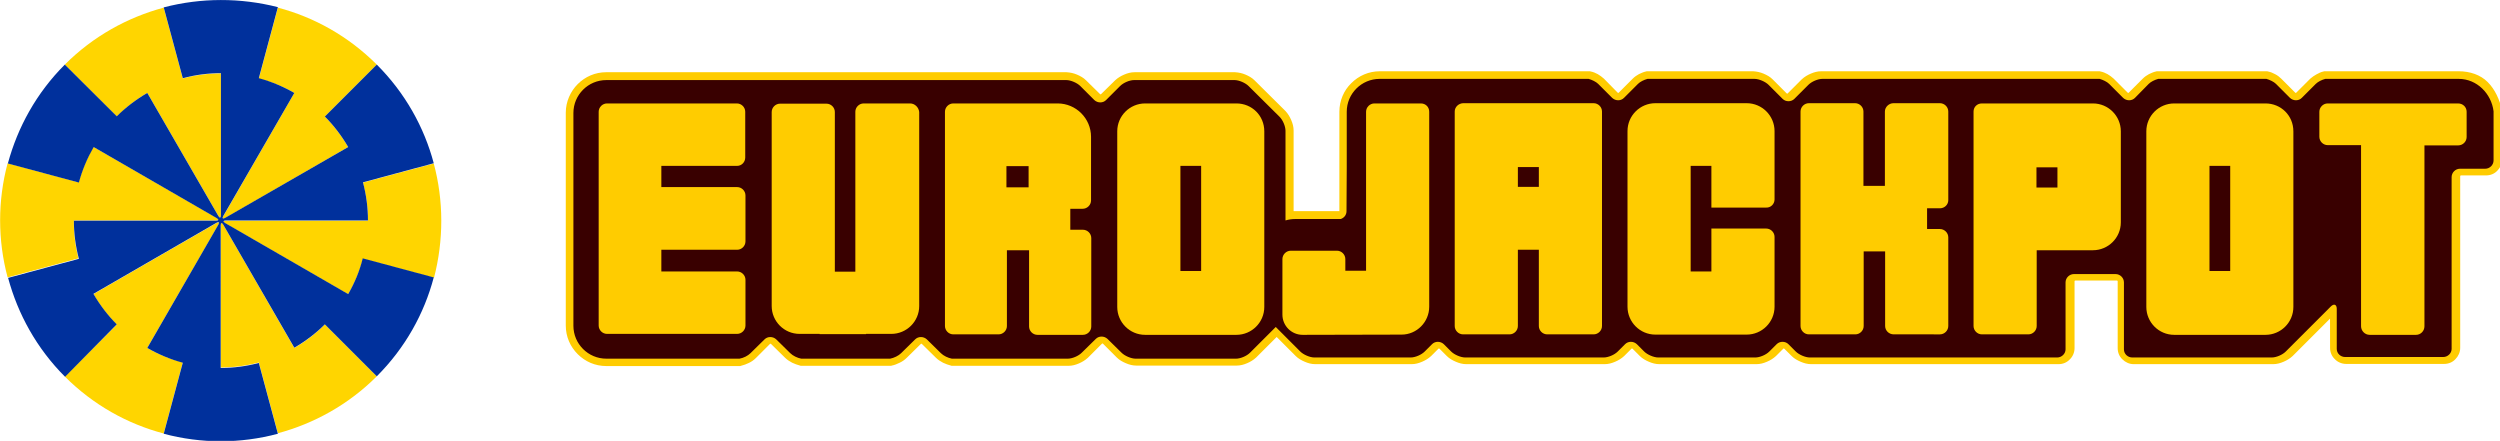
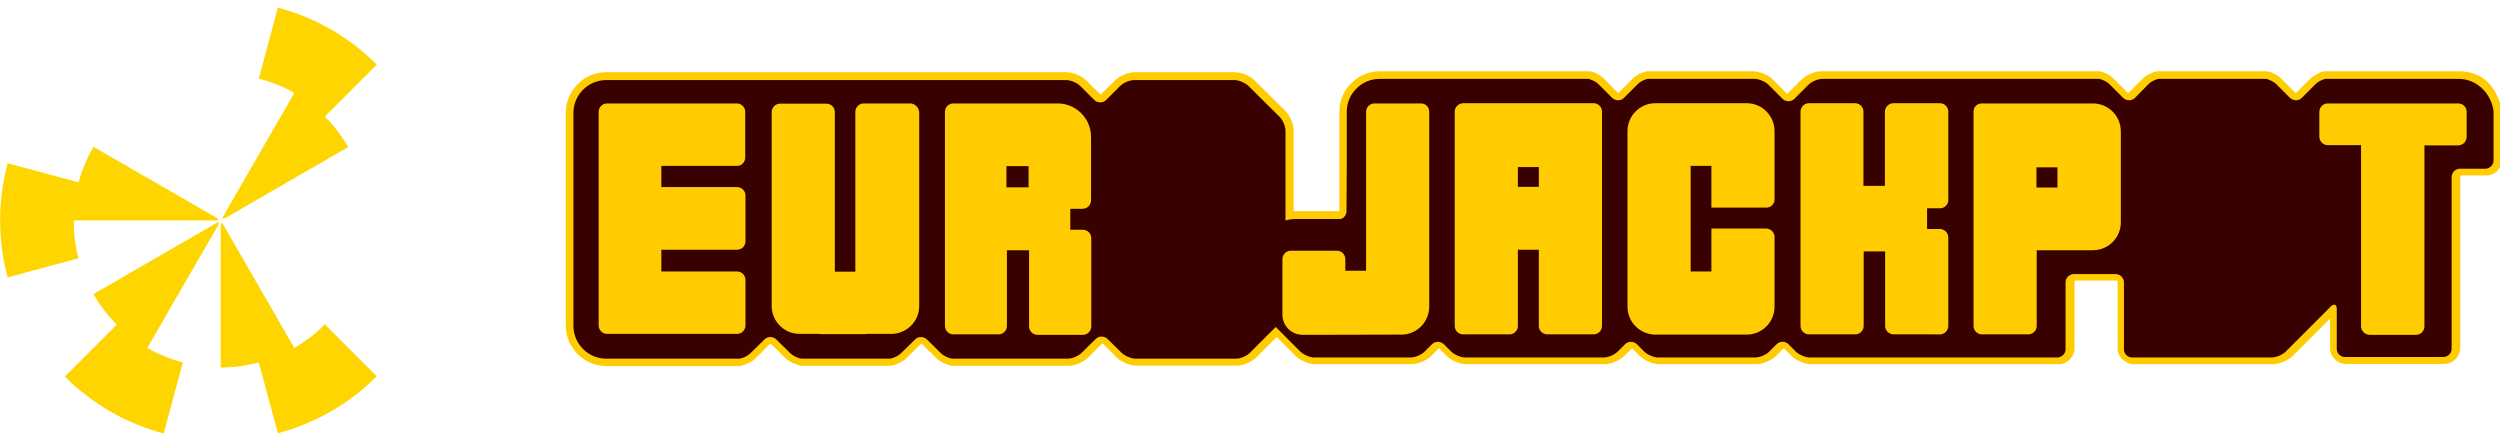
<svg xmlns="http://www.w3.org/2000/svg" version="1.1" id="Layer_1" x="0px" y="0px" viewBox="0 0 1049 185" enable-background="new 0 0 1049 185" xml:space="preserve">
  <g>
    <path id="Shape_10_" fill="#FFCC00" d="M1043.8,34.4c-3-3-7.4-4.5-12.1-4.5l0,0h-9.8h-29h-17.6l-0.4,0.1c-1,0.2-2,0.7-2.9,1.2   c-0.9,0.5-1.8,1.1-2.6,1.8l-5.9,5.9l-0.2,0.1l-0.2-0.1l-5.9-5.9c-0.7-0.7-1.6-1.4-2.6-1.9c-0.9-0.5-1.9-0.9-2.9-1.1l-0.4-0.1h-46.3   l-0.4,0.1c-1,0.2-2,0.7-2.9,1.1c-0.9,0.5-1.8,1.1-2.6,1.9l-5.9,5.9l-0.2,0.1l-0.2-0.1l-5.9-5.9c-0.8-0.7-1.7-1.4-2.6-1.9   c-0.9-0.5-1.9-0.9-2.9-1.1l-0.4-0.1h-38h-1h-77.8c-1.6,0-3,0.4-4.4,1c-1.4,0.6-2.6,1.3-3.8,2.4l-5.9,5.9l-0.2,0.1l-0.2-0.1   l-5.9-5.9c-1.1-1.1-2.4-1.8-3.8-2.4c-1.4-0.6-2.8-0.9-4.4-1H691l-0.4,0.1c-1,0.2-2,0.7-2.9,1.1c-0.9,0.5-1.8,1.1-2.6,1.9l-5.9,5.9   l-0.2,0.1l-0.2-0.1l-5.8-5.9c-0.8-0.7-1.7-1.4-2.6-1.9c-0.9-0.5-1.9-0.9-2.9-1.1l-0.4-0.1h-88.1c-4.7,0-8.9,1.9-12,5   c-3.1,3-5,7.3-5,12v26.6v15.1h-18.3h-0.9V57.4v-2.6c0-1.6-0.4-3-1-4.4c-0.6-1.4-1.3-2.6-2.4-3.8l-13-12.9c-1.1-1.1-2.4-1.8-3.8-2.4   c-1.4-0.6-2.8-0.9-4.4-1h-42.1c-1.6,0-3,0.4-4.4,1c-1.4,0.6-2.6,1.3-3.8,2.4l-5.9,5.8l-0.2,0.1l-0.2-0.1l-5.9-5.8   c-1.1-1.1-2.4-1.8-3.8-2.4c-1.4-0.6-2.8-0.9-4.4-1H254.4c-4.7,0-8.9,1.9-12,5c-3,3-5,7.3-5,12v14.3v42.5v32.5c0,4.7,1.9,8.9,5,12   c3.1,3.1,7.3,5,12,5h56.2l0.3-0.1c1.2-0.3,2.3-0.7,3.3-1.2c1.1-0.5,2.1-1.2,3-2.1l5.9-5.9l0.2-0.1l0.2,0.1l5.9,5.8   c0.9,0.9,1.9,1.5,3,2.1c1.1,0.5,2.1,0.9,3.3,1.2l0.3,0.1h37.9l0.3-0.1c1.1-0.2,2.3-0.7,3.3-1.2c1.1-0.5,2.1-1.2,3-2.1l5.9-5.8   l0.2-0.1l0.2,0.1l5.9,5.8c0.9,0.9,1.9,1.5,3,2.1c1.1,0.5,2.1,0.9,3.3,1.2l0.3,0.1h49c1.6,0,3-0.4,4.4-1c1.4-0.6,2.6-1.3,3.8-2.4   l0.1-0.1l5.8-5.8l0.2-0.1l0.2,0.1l5.8,5.8c1.1,1.1,2.4,1.8,3.8,2.4c1.4,0.6,2.8,1,4.4,1h42.1c1.6,0,3-0.4,4.4-1   c1.4-0.6,2.6-1.3,3.8-2.4l8.6-8.6l8,8c1.1,1.1,2.4,1.8,3.8,2.4c1.4,0.6,2.8,1,4.4,1h10.6h6.9h22.9c1.6,0,3-0.4,4.4-1   c1.4-0.6,2.6-1.3,3.8-2.4l3.1-3.1l0.2-0.1l0.2,0.1l3.1,3.1c1.1,1.1,2.4,1.8,3.8,2.4c1.4,0.6,2.8,1,4.4,1h58c1.6,0,3-0.4,4.4-1   c1.4-0.6,2.6-1.3,3.8-2.4l3.1-3.1l0.2-0.1l0.2,0.1l3.1,3.1c1.1,1.1,2.4,1.8,3.8,2.4c1.4,0.6,2.8,1,4.4,1h40.7c1.6,0,3-0.4,4.4-1   c1.4-0.6,2.6-1.3,3.8-2.4l3.1-3.1l0.2-0.1l0.2,0.1l3.1,3.1c1.1,1.1,2.4,1.8,3.8,2.4c1.4,0.6,2.8,1,4.4,1h66.3h6.9h30.6   c1.8,0,3.5-0.7,4.7-2c1.2-1.1,2-2.9,2-4.7v-28.1l0.1-0.2l0.2-0.1h17.5l0.2,0.1l0.1,0.2v28.1c0,1.8,0.7,3.5,2,4.7   c1.2,1.2,2.9,2,4.7,2h58.5c1.6,0,3-0.4,4.4-1c1.4-0.6,2.6-1.3,3.8-2.4l15.7-15.7V146c0,1.8,0.7,3.5,2,4.7c1.1,1.2,2.9,2,4.7,2h41.2   c1.8,0,3.5-0.7,4.7-2c1.2-1.2,2-2.9,2-4.7V73.9l0.1-0.2l0.2-0.1h10.6c1.8,0,3.5-0.7,4.7-2c1.2-1.2,2-2.9,2-4.7v-7.2v-3.2V46.6v-0.2   C1048.8,41.7,1046.9,37.5,1043.8,34.4L1043.8,34.4z M1042.4,67.5l-0.1,0.2l-0.2,0.1h-10.6c-1.8,0-3.5,0.7-4.7,2   c-1.2,1.2-2,2.9-2,4.7v72.1l-0.1,0.2l-0.2,0.1h-41.2l-0.2-0.1l-0.1-0.2v-16.8c0-0.5,0-1-0.2-1.5c-0.2-0.7-0.5-1.6-1.2-2.3   c-0.3-0.3-0.8-0.7-1.3-0.9c-0.5-0.2-1.1-0.3-1.6-0.3c-0.9,0-1.6,0.2-2.1,0.6c-0.6,0.3-1.1,0.7-1.5,1.1l-18.9,18.9   c-0.2,0.3-0.9,0.7-1.7,1c-0.7,0.3-1.6,0.5-1.9,0.5h-58.5l-0.2-0.1l-0.1-0.2v-28.1c0-1.8-0.7-3.5-2-4.7c-1.2-1.2-2.9-2-4.7-2H870   c-1.8,0-3.5,0.7-4.7,2c-1.2,1.2-2,2.9-2,4.7v28.1l-0.1,0.2l-0.2,0.1h-30.6h-6.9h-66.3c-0.3,0-1.1-0.2-1.9-0.5   c-0.7-0.3-1.5-0.7-1.7-1l-3.1-3.1c-1.3-1.3-3.1-2-4.7-2c-1.7,0-3.4,0.7-4.7,2l-3.2,3.2l0.1-0.1c-0.2,0.3-0.9,0.7-1.7,1   c-0.7,0.3-1.6,0.5-1.9,0.5h-40.7c-0.3,0-1.2-0.2-1.9-0.5c-0.7-0.3-1.5-0.7-1.7-1l-3.1-3.1c-1.3-1.3-3-2-4.7-2c-1.7,0-3.4,0.7-4.7,2   l-3.1,3.1c-0.2,0.3-0.9,0.7-1.7,1c-0.7,0.3-1.6,0.5-1.9,0.5h-58c-0.3,0-1.2-0.2-1.9-0.5c-0.7-0.3-1.5-0.7-1.7-1l-3.1-3.1   c-1.3-1.3-3.1-2-4.7-2c-1.7,0-3.4,0.7-4.7,2l-3.1,3.1c-0.2,0.3-0.9,0.7-1.7,1c-0.7,0.3-1.6,0.5-1.9,0.5h-22.9h-6.9h-10.6   c-0.3,0-1.2-0.2-1.9-0.5c-0.7-0.3-1.5-0.7-1.7-1l-12.5-12.5L522,145.9c-0.2,0.3-0.9,0.7-1.7,1c-0.7,0.3-1.6,0.5-1.9,0.5h-42.1   c-0.3,0-1.2-0.2-1.9-0.5c-0.7-0.3-1.5-0.7-1.7-1l-5.9-5.8c-1.3-1.3-3.1-2-4.7-2c-1.7,0-3.4,0.7-4.7,2l-5.9,5.8   c-0.2,0.3-0.9,0.7-1.7,1c-0.7,0.3-1.6,0.5-1.9,0.5h-48.6c-0.4-0.1-0.9-0.3-1.4-0.5c-0.6-0.2-1.1-0.6-1.2-0.8l-5.8-5.8l-0.1-0.1   c-1.3-1.3-3-2-4.7-2c-1.7,0-3.4,0.7-4.7,2l-5.9,5.9c-0.2,0.2-0.7,0.5-1.2,0.8c-0.4,0.2-0.9,0.4-1.4,0.5h-36.7   c-0.4-0.1-0.9-0.3-1.4-0.5c-0.6-0.2-1.1-0.6-1.2-0.8l-5.9-5.9c-1.3-1.3-3.1-2-4.7-2c-1.7,0-3.4,0.7-4.7,2l-5.9,5.9   c-0.2,0.2-0.7,0.5-1.2,0.8c-0.4,0.2-0.9,0.4-1.4,0.5h-55.6c-2.9,0-5.5-1.1-7.5-3.1c-1.9-1.9-3.1-4.5-3.1-7.5v-32.5V61.7V47.4   c0-2.9,1.2-5.5,3.1-7.5c1.9-1.9,4.5-3.1,7.5-3.1H448c0.3,0,1.2,0.2,1.9,0.5c0.7,0.3,1.5,0.7,1.7,1l5.9,5.8c1.3,1.3,3.1,2,4.7,2   c1.6,0,3.4-0.7,4.7-2l5.9-5.8c0.2-0.3,0.9-0.7,1.7-1c0.7-0.3,1.6-0.5,1.9-0.5h42.1c0.3,0,1.2,0.2,1.9,0.5c0.7,0.3,1.5,0.7,1.7,1   L535,51.2c0.2,0.2,0.7,0.9,1,1.7c0.3,0.7,0.5,1.6,0.5,1.9v2.6v39.4l4.2-1.3c1-0.3,2.1-0.5,3.1-0.5h19.6l0.5-0.2   c1.3-0.4,2.5-1.2,3.3-2.4c0.8-1.1,1.3-2.5,1.3-4l0.1-21.5V46.7c0-2.9,1.2-5.5,3.1-7.5c1.9-1.9,4.5-3.1,7.5-3.1h87.1   c0.4,0.2,0.9,0.3,1.3,0.5c0.5,0.3,0.9,0.6,1.1,0.7l5.9,5.8c1.3,1.3,3,2,4.7,2c1.7,0,3.4-0.7,4.7-2l5.9-5.8c0.2-0.2,0.6-0.5,1.1-0.7   c0.4-0.2,0.8-0.4,1.2-0.5h44.4c0.3,0,1.2,0.2,1.9,0.5c0.7,0.3,1.5,0.7,1.6,1l5.9,5.9c1.3,1.3,3.1,2,4.7,2c1.7,0,3.4-0.7,4.7-2   l5.9-5.9c0.2-0.2,0.9-0.7,1.7-1c0.7-0.3,1.6-0.5,1.9-0.5h77.6h1h37c0.4,0.2,0.9,0.3,1.3,0.5c0.5,0.3,0.9,0.6,1.1,0.7l5.9,5.8   c1.3,1.3,3,2,4.7,2c1.7,0,3.4-0.7,4.7-2l5.9-5.9l-0.1,0.1c0.2-0.2,0.6-0.5,1.1-0.7c0.4-0.2,0.8-0.4,1.2-0.5h44.4   c0.4,0.2,0.9,0.3,1.3,0.5c0.5,0.3,0.9,0.6,1.1,0.7l0.1,0.1l5.9,5.9c1.3,1.3,3.1,2,4.7,2c1.7,0,3.4-0.7,4.7-2l5.9-5.9   c0.2-0.2,0.6-0.5,1.1-0.7c0.4-0.2,0.8-0.4,1.2-0.5h16.7h29h9.6v0.1c2.9,0,5.5,1.2,7.5,3.1c1.9,1.9,3.1,4.5,3.1,7.5v7v3.2V67.5   L1042.4,67.5z" />
    <path id="Shape_11_" fill="#390000" d="M1031.7,33.1h-9.8h-29h-17.2c-1.5,0.4-3.1,1.2-4,2.1l-5.9,5.9c-1.3,1.3-3.5,1.3-4.9,0   l-5.9-5.9c-0.9-0.9-2.6-1.7-4-2.1h-45.4c-1.5,0.4-3.1,1.2-4,2.1l-5.8,5.9c-1.3,1.3-3.5,1.3-4.9,0l-5.9-5.9c-0.9-0.9-2.6-1.7-4-2.1   h-37.6h-1h-77.7c-1.9,0-4.5,1.1-5.9,2.5l-5.9,5.9c-1.3,1.3-3.6,1.3-4.9,0l-5.9-5.9c-1.3-1.3-4-2.5-5.9-2.5h-44.9   c-1.5,0.4-3.1,1.2-4,2.1l-5.9,5.9c-1.3,1.3-3.5,1.3-4.9,0l-5.9-5.9c-0.9-0.9-2.6-1.7-4-2.1h-87.7c-7.6,0-13.8,6.2-13.8,13.8v23.4   l0,0l-0.1,18.3c0,1.6-1,2.8-2.4,3.3h-19.1c-1.4,0-2.8,0.2-4.1,0.6v-35v-2.6c0-1.9-1.1-4.5-2.5-5.9l-13-12.9c-1.3-1.3-4-2.5-5.9-2.5   h-42.1c-1.9,0-4.5,1.1-5.9,2.5l-5.9,5.9c-1.3,1.3-3.5,1.3-4.9,0l-5.9-5.9c-1.3-1.3-4-2.5-5.9-2.5H254.4c-7.6,0-13.8,6.2-13.8,13.8   v14.3v42.5v32.5c0,7.6,6.2,13.8,13.8,13.8h55.9c1.7-0.3,3.5-1.2,4.6-2.3l5.9-5.8c1.3-1.3,3.5-1.3,4.9,0l5.9,5.8   c1.1,1.1,3,2,4.6,2.3h37.3c1.6-0.3,3.5-1.2,4.6-2.3l5.9-5.8c1.3-1.3,3.5-1.3,4.9,0l5.9,5.8c1.1,1.1,3,2,4.6,2.3H448   c1.9,0,4.5-1.1,5.9-2.5l5.9-5.8c1.3-1.3,3.5-1.3,4.9,0l5.9,5.8c1.3,1.3,4,2.5,5.9,2.5h42.1c1.9,0,4.5-1.1,5.9-2.5l10.8-10.8   l10.3,10.3c1.3,1.3,4,2.5,5.9,2.5h10.6h6.9h22.9c1.9,0,4.5-1.1,5.9-2.5l3.1-3.1c1.3-1.3,3.5-1.3,4.9,0l3.1,3.1   c1.3,1.3,4,2.5,5.9,2.5h58.1c1.9,0,4.5-1.1,5.9-2.5l3.1-3.1c1.3-1.3,3.5-1.3,4.9,0l3.1,3.1c1.3,1.3,4,2.5,5.9,2.5h40.7   c1.9,0,4.5-1.1,5.9-2.5l3.1-3.1c1.3-1.3,3.6-1.3,4.9,0l3.1,3.1c1.3,1.3,4,2.5,5.9,2.5h66.3h6.9h30.6c1.9,0,3.5-1.6,3.5-3.4v-28.1   c0-1.9,1.6-3.5,3.5-3.5h17.5c1.9,0,3.5,1.6,3.5,3.5v28.1c0,1.9,1.6,3.4,3.5,3.4h58.5c1.9,0,4.5-1.1,5.9-2.5l18.9-18.9   c1.3-1.3,2.5-0.9,2.5,1v16.8c0,1.9,1.6,3.4,3.5,3.4h41.2c1.9,0,3.5-1.6,3.5-3.4V74.3c0-1.9,1.6-3.5,3.5-3.5h10.6   c1.9,0,3.5-1.6,3.5-3.5V57l0,0V46.7C1045.4,39.3,1039.3,33.1,1031.7,33.1L1031.7,33.1z" />
    <path id="Shape_12_" fill="#FFCC00" d="M381.9,43.4h-19.5c-1.9,0-3.5,1.6-3.5,3.5v67.1h-8.6V47c0-1.9-1.6-3.5-3.5-3.5h-19.5   c-1.9,0-3.5,1.6-3.5,3.5v81.4c0,6.4,5.2,11.7,11.7,11.7h8.4v0.1h19.5v-0.1h10.6c6.4,0,11.7-5.2,11.7-11.7V47   C385.5,45,383.8,43.4,381.9,43.4L381.9,43.4z" />
    <path id="Shape_13_" fill="#FFCC00" d="M312.7,66.1V46.9c0-1.9-1.6-3.5-3.5-3.5h-31.8l0,0h-22.7c-1.9,0-3.5,1.6-3.5,3.5v89.7   c0,1.9,1.6,3.5,3.5,3.5h18.5h4.3h31.8c1.9,0,3.5-1.6,3.5-3.5v-19.2c0-1.9-1.6-3.5-3.5-3.5h-31.8v-9.1h31.8c1.9,0,3.5-1.6,3.5-3.5   V82c0-1.9-1.6-3.5-3.5-3.5h-31.8v-8.9h31.8C311.2,69.6,312.7,68,312.7,66.1L312.7,66.1z" />
    <path id="Shape_14_" fill="#FFCC00" d="M449.1,96.3v-8.7h5.2c1.9,0,3.5-1.6,3.5-3.5V57.4c0-7.7-6.3-14-14-14h-3.6h-8.4h-9.3h-8.3   h-14.2c-1.9,0-3.5,1.6-3.5,3.5v89.9c0,1.9,1.6,3.5,3.5,3.5h19c1.9,0,3.5-1.6,3.5-3.5V105h9.3v32c0,1.9,1.6,3.5,3.5,3.5h19.1   c1.9,0,3.5-1.6,3.5-3.5V99.9c0-1.9-1.6-3.5-3.5-3.5H449.1L449.1,96.3z M422.3,69.7h9.3v8.9h-9.3V69.7L422.3,69.7z" />
    <path id="Shape_15_" fill="#FFCC00" d="M1031.4,43.4h-54.7c-1.9,0-3.5,1.6-3.5,3.5v10.5c0,1.9,1.6,3.5,3.5,3.5h14v76   c0,1.9,1.6,3.6,3.6,3.6h19.5c1.9,0,3.5-1.6,3.5-3.6V61h14.2c1.9,0,3.5-1.6,3.5-3.5V46.9C1035,44.9,1033.4,43.4,1031.4,43.4   L1031.4,43.4z" />
    <path id="Shape_16_" fill="#FFCC00" d="M828.1,46.8v90c0,1.9,1.6,3.5,3.5,3.5h19.5c1.9,0,3.5-1.6,3.5-3.5V105h23.6   c6.4,0,11.7-5.2,11.7-11.7V55.1c0-6.4-5.2-11.7-11.7-11.7h-46.6C829.6,43.4,828.1,44.9,828.1,46.8L828.1,46.8z M854.5,78.7v-8.5   h8.8v8.5H854.5L854.5,78.7z" />
    <path id="Shape_17_" fill="#FFCC00" d="M817.5,84V46.8c0-1.9-1.6-3.5-3.5-3.5h-19.5c-1.9,0-3.6,1.6-3.6,3.5V78h-9V46.8   c0-1.9-1.6-3.5-3.5-3.5H759c-1.9,0-3.5,1.6-3.5,3.5v90c0,1.9,1.6,3.5,3.5,3.5h19.5c1.9,0,3.5-1.6,3.5-3.5v-31.3h9v31.3   c0,1.9,1.6,3.5,3.6,3.5H814c1.9,0,3.5-1.6,3.5-3.5V99.6c0-1.9-1.6-3.5-3.5-3.5h-5.4v-8.7h5.4C815.9,87.4,817.5,85.9,817.5,84   L817.5,84z" />
    <path id="Shape_18_" fill="#FFCC00" d="M744.6,83.7V55c0-6.4-5.2-11.7-11.7-11.7h-38.3c-6.4,0-11.7,5.2-11.7,11.7v73.7   c0,6.4,5.2,11.7,11.7,11.7h38.3c6.4,0,11.7-5.2,11.7-11.7V99.4c0-1.9-1.6-3.5-3.5-3.5h-23v18h-8.7V69.6h8.7v17.5h23   C743,87.2,744.6,85.6,744.6,83.7L744.6,83.7z" />
    <path id="Shape_19_" fill="#FFCC00" d="M610.4,46.8v90c0,1.9,1.6,3.5,3.5,3.5h19.5c1.9,0,3.5-1.6,3.5-3.5v-32h8.8v32   c0,1.9,1.6,3.5,3.5,3.5h19.5c1.9,0,3.5-1.6,3.5-3.5v-90c0-1.9-1.6-3.5-3.5-3.5h-54.8C612,43.4,610.4,44.9,610.4,46.8L610.4,46.8z    M636.9,78.4v-8.3h8.8v8.3H636.9L636.9,78.4z" />
-     <path id="Shape_20_" fill="#FFCC00" d="M518.8,43.4h-38.3c-6.4,0-11.7,5.2-11.7,11.7v73.7c0,6.4,5.2,11.7,11.7,11.7h38.3   c6.4,0,11.7-5.2,11.7-11.7V55.1C530.5,48.5,525.3,43.4,518.8,43.4L518.8,43.4z M504,69.6v44.1h-8.7V69.6H504L504,69.6z" />
    <path id="Shape_21_" fill="#FFCC00" d="M596.2,43.4h-19.5c-1.9,0-3.5,1.6-3.5,3.5v66.7h-8.7v-4.9c0-1.9-1.6-3.5-3.5-3.5h-19.4   c-1.9,0-3.5,1.6-3.5,3.5v4.9V132l0,0c0,4.7,3.8,8.5,8.5,8.5l41.5-0.1c6.4,0,11.6-5.3,11.6-11.7V46.9   C599.7,44.9,598.2,43.4,596.2,43.4L596.2,43.4z" />
-     <path id="Shape_22_" fill="#FFCC00" d="M950.6,43.4h-38.3c-6.4,0-11.7,5.2-11.7,11.7v73.7c0,6.4,5.2,11.7,11.7,11.7h38.3   c6.4,0,11.7-5.2,11.7-11.7V55.1C962.3,48.5,957.1,43.4,950.6,43.4L950.6,43.4z M935.8,69.6v44.1h-8.7V69.6H935.8L935.8,69.6z" />
    <g>
      <path fill="#FFD500" d="M61.8,146l29.8-51.6c0.6-1,0.2-1.4-0.8-0.8l-51.6,29.8c2.8,4.8,6.1,9.1,9.8,12.8l-21.8,21.8    c11.9,11.9,26.3,19.9,41.5,23.9l8-29.8C71.5,150.7,66.5,148.7,61.8,146z" />
      <path fill="#FFD500" d="M31,92.5h59.6c1.2,0,1.3-0.5,0.3-1.1L39.2,61.6c-2.7,4.7-4.8,9.7-6.2,14.9l-29.8-8    c-4.2,15.7-4.2,32.2,0,47.9l29.7-8C31.6,103.2,30.9,97.8,31,92.5z" />
-       <path fill="#FFD500" d="M61.8,39l29.8,51.6c0.6,1,1.1,0.9,1.1-0.3V30.8c-5.3,0-10.7,0.7-16,2.1l-8-29.7    c-15.2,4.1-29.6,12-41.5,23.9L49,48.9C52.8,45.1,57,41.8,61.8,39z" />
      <path fill="#FFD500" d="M123.5,39L93.7,90.7c-0.6,1-0.2,1.4,0.8,0.8l51.6-29.8h0c-2.8-4.8-6.1-9.1-9.8-12.8l21.8-21.8h0    c-11.9-11.9-26.3-19.9-41.5-23.9l-8,29.8C113.8,34.3,118.8,36.3,123.5,39z" />
      <path fill="#FFD500" d="M123.5,146L93.7,94.3c-0.6-1-1.1-0.9-1.1,0.3v59.6c5.3,0,10.7-0.7,16-2.1l8,29.7    c15.2-4.1,29.6-12,41.5-23.9l-21.8-21.8C132.6,139.9,128.3,143.2,123.5,146z" />
-       <path fill="#FFD500" d="M182,68.6l-29.7,8c1.4,5.3,2.1,10.6,2.1,16H94.8c-1.2,0-1.3,0.5-0.3,1.1l51.6,29.8    c2.7-4.7,4.8-9.7,6.2-14.9l29.8,8C186.2,100.8,186.2,84.2,182,68.6z" />
-       <path fill="#00309C" d="M146.1,123.4L94.5,93.6c-1-0.6-0.9-1.1,0.3-1.1h59.6c0-5.3-0.7-10.7-2.1-16l29.7-8    C178,53.4,170,39,158.1,27.1l-21.8,21.8c3.7,3.7,7,8,9.8,12.8h0L94.5,91.4c-1,0.6-1.4,0.2-0.8-0.8L123.5,39    c-4.7-2.7-9.7-4.8-14.9-6.2l8-29.8C100.9-1,84.4-1,68.7,3.1l8,29.7c5.3-1.4,10.6-2.1,16-2.1v59.6c0,1.2-0.5,1.3-1.1,0.3L61.8,39    c-4.8,2.8-9.1,6.1-12.8,9.8L27.2,27.1C15.3,39,7.4,53.4,3.3,68.6l29.8,8c1.4-5.2,3.5-10.2,6.2-14.9l51.6,29.8    c1,0.6,0.9,1.1-0.3,1.1H31c0,5.3,0.7,10.7,2.1,16l-29.7,8c4.1,15.2,12,29.6,23.9,41.5L49,136.1c-3.7-3.7-7-8-9.8-12.8l51.6-29.8    c1-0.6,1.4-0.2,0.8,0.8L61.8,146c4.7,2.7,9.7,4.8,14.9,6.2l-8,29.8c15.7,4.2,32.2,4.2,47.9,0l-8-29.7c-5.3,1.4-10.6,2.1-16,2.1    V94.6c0-1.2,0.5-1.3,1.1-0.3l29.8,51.6c4.8-2.8,9.1-6.1,12.8-9.8l21.8,21.8C170,146,178,131.6,182,116.4l-29.8-8    C150.9,113.7,148.8,118.7,146.1,123.4z" />
    </g>
  </g>
</svg>